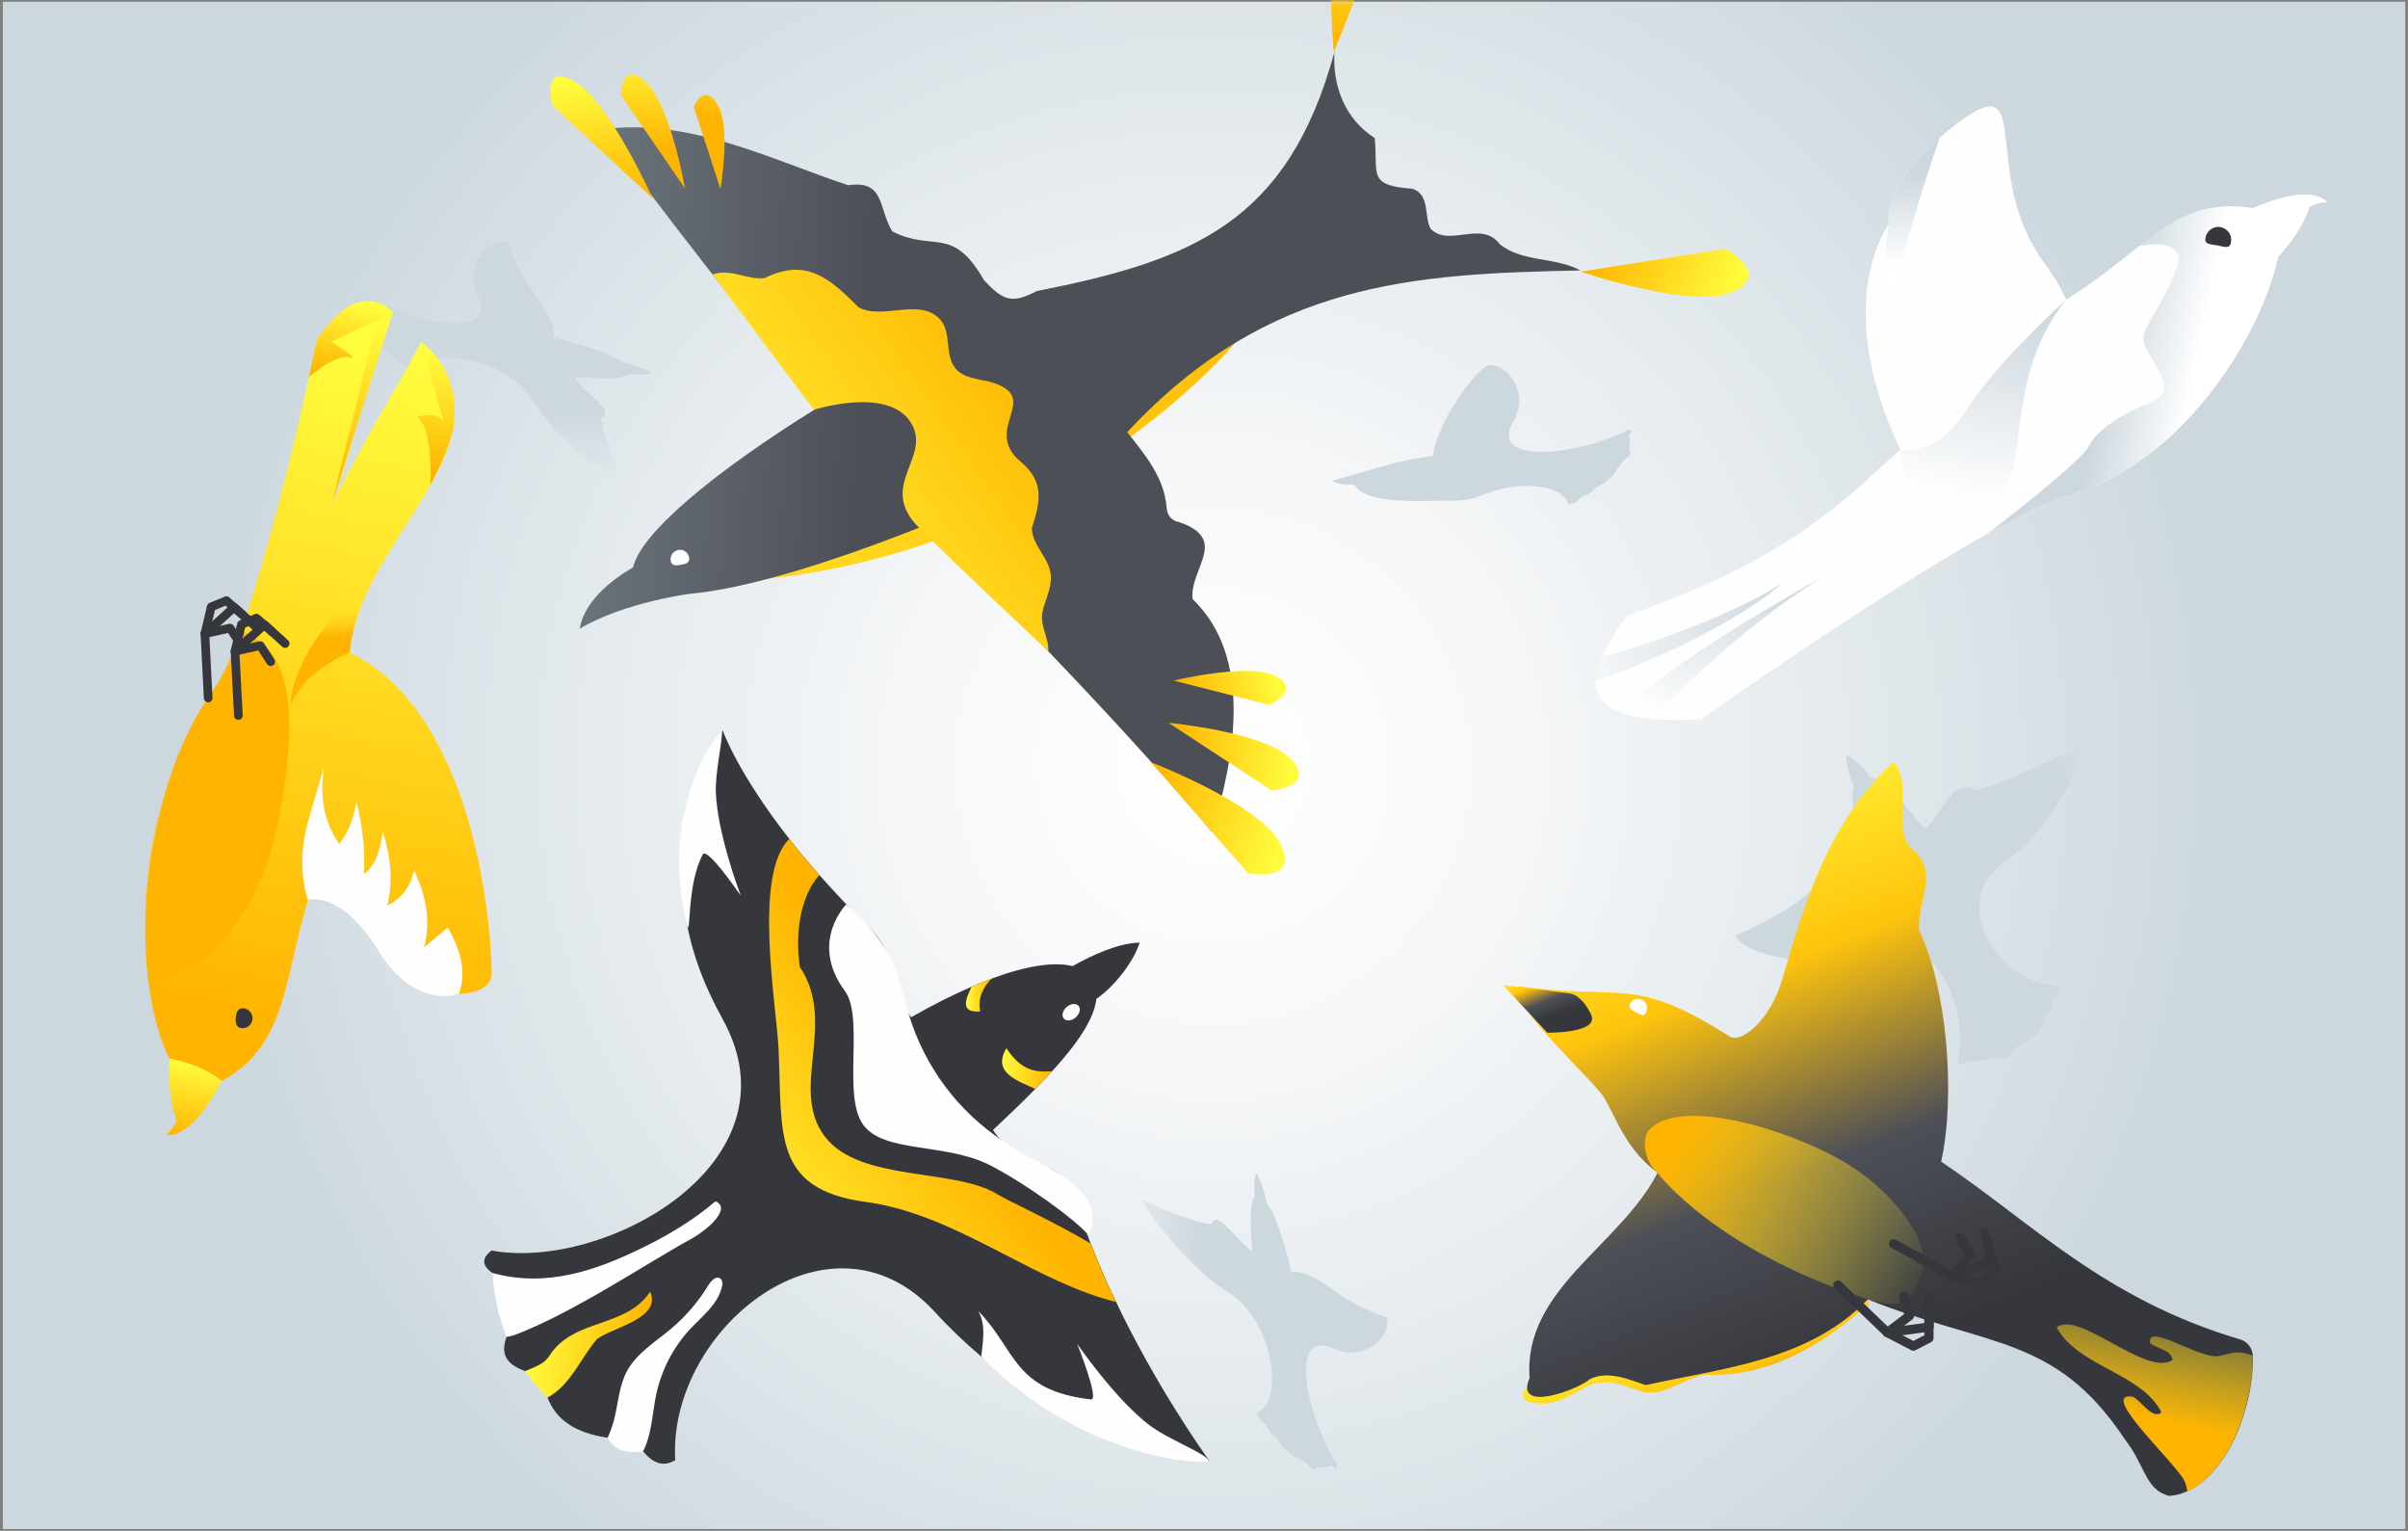
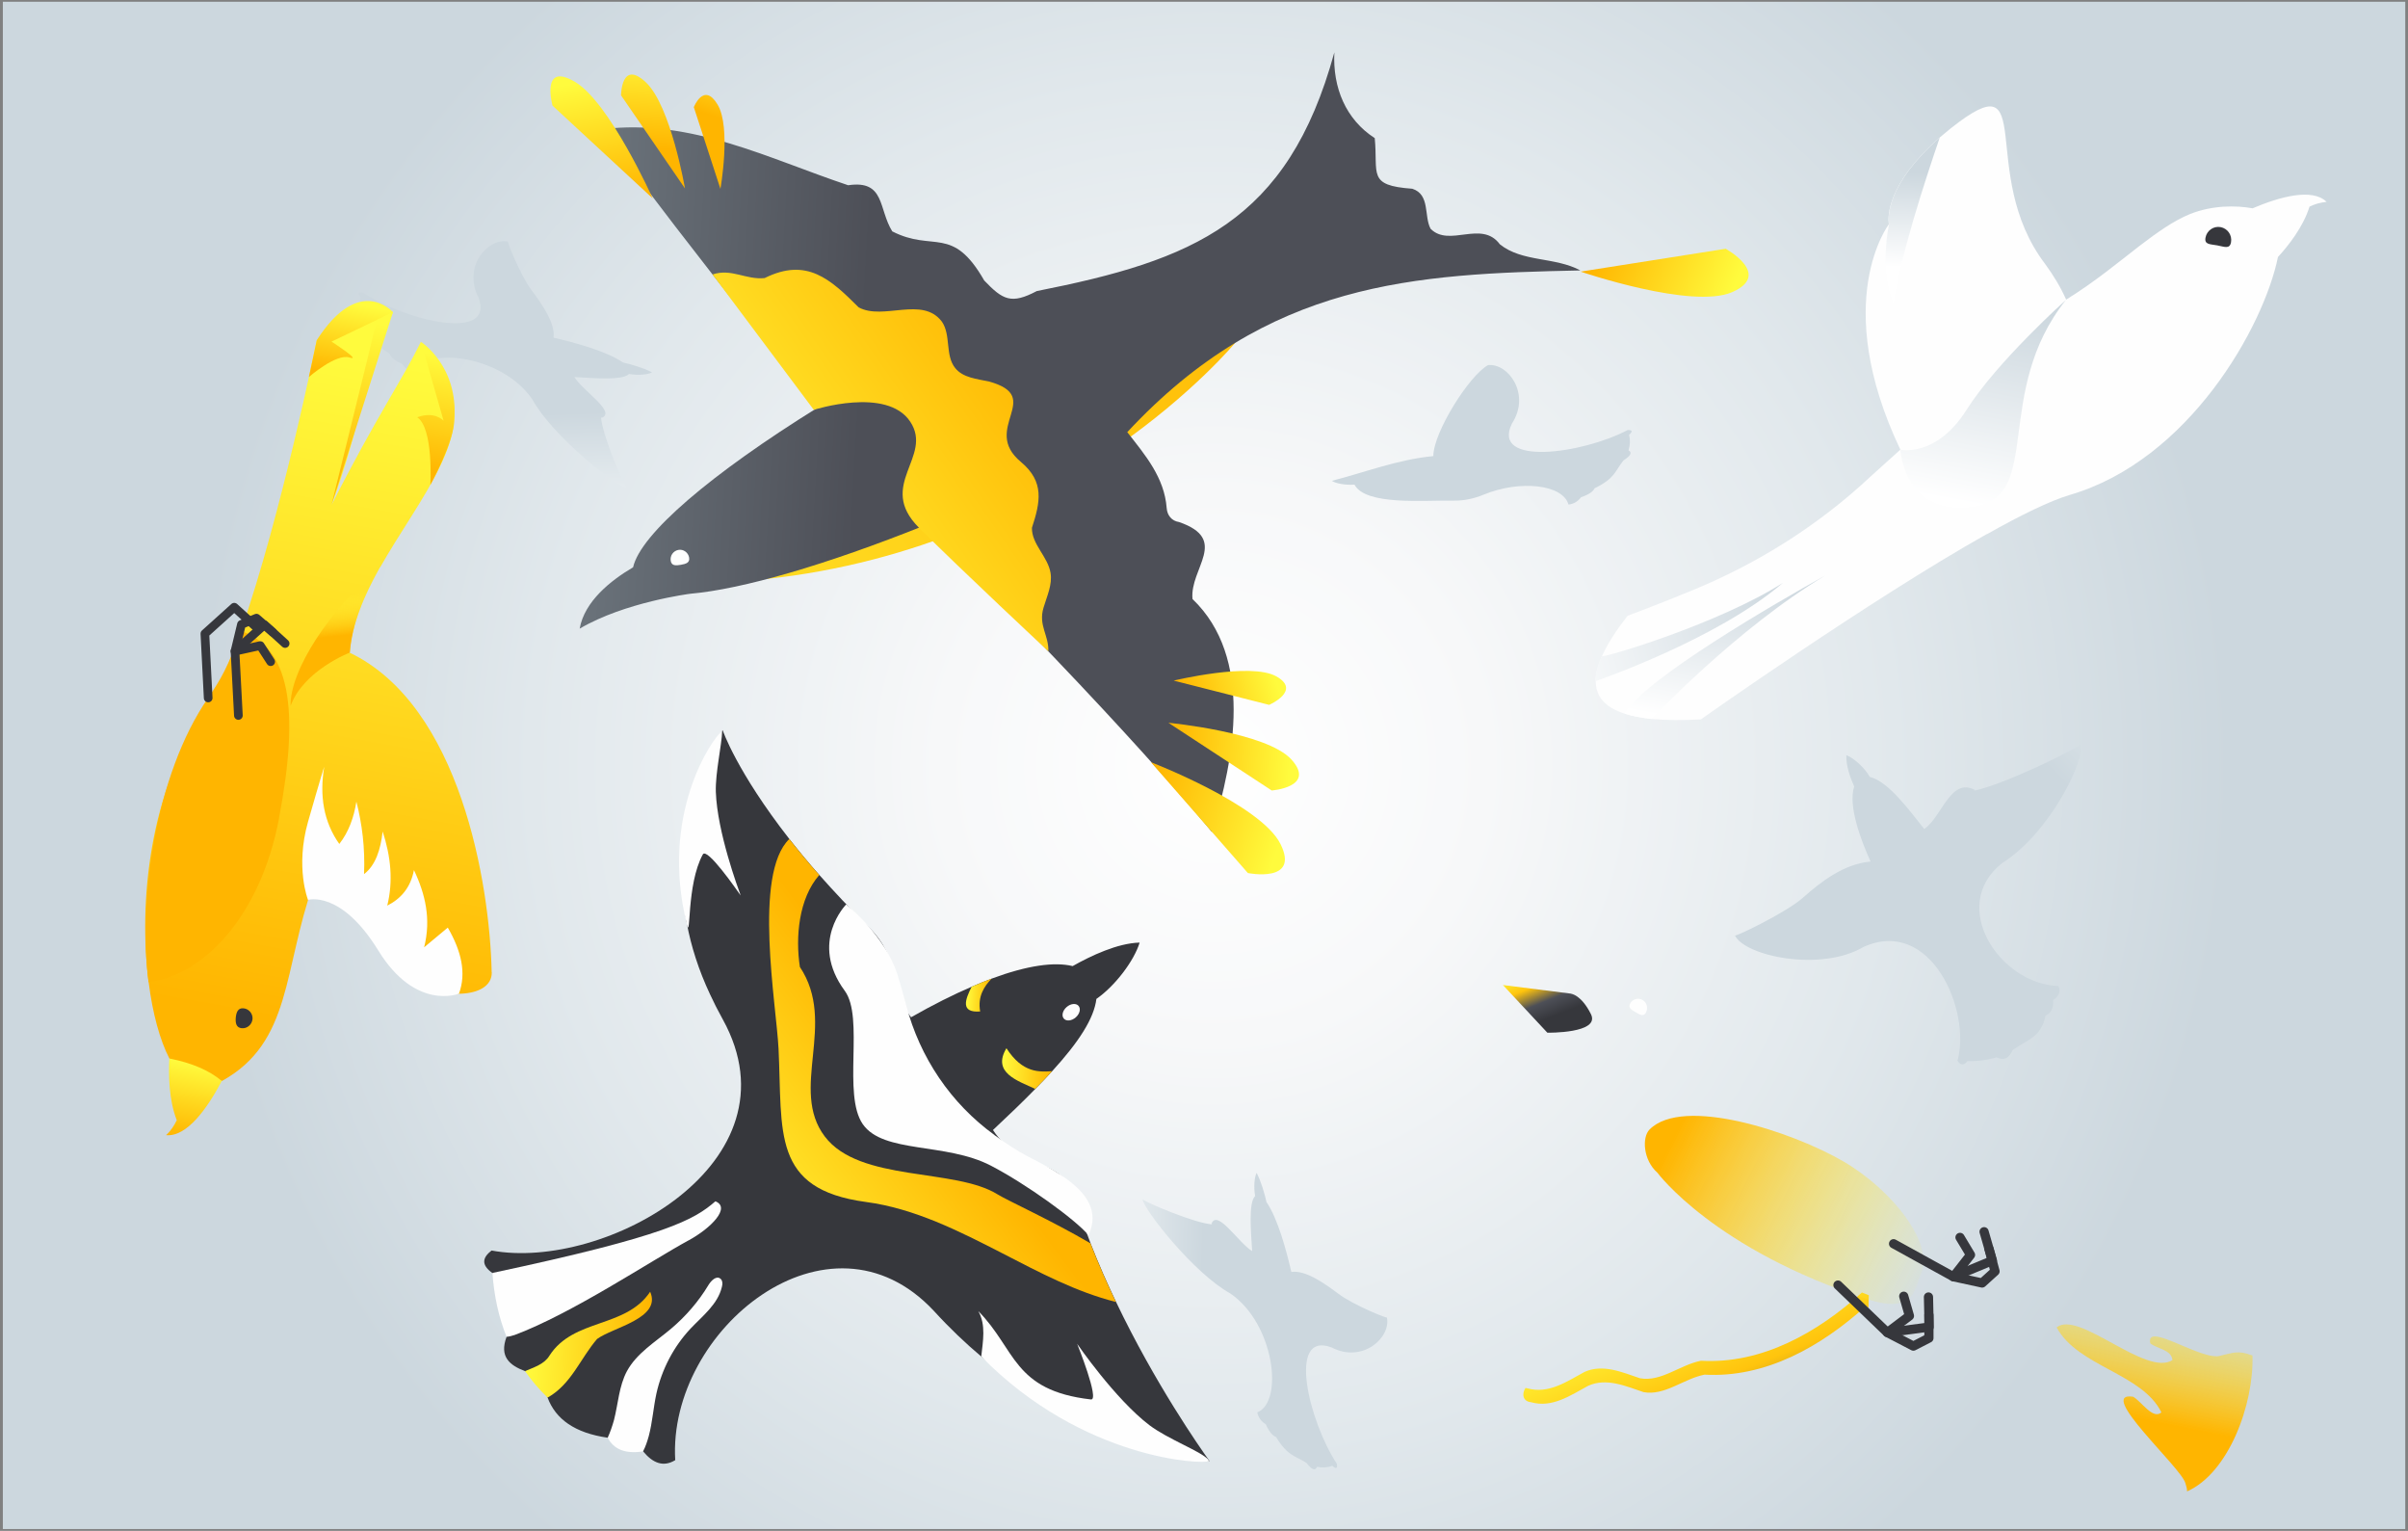
<svg xmlns="http://www.w3.org/2000/svg" width="225" height="143" viewBox="0 0 225 143" fill="none">
  <rect x="0" y="0" width="225" height="143" fill="#808080" stroke="none" />
  <g clip-path="url(#clip0_3686_3161)">
    <path d="M224.744 0.163H0.266V142.826H224.744V0.163Z" fill="url(#paint0_radial_3686_3161)" />
    <mask id="mask0_3686_3161" style="mask-type:luminance" maskUnits="userSpaceOnUse" x="0" y="0" width="225" height="143">
      <path d="M225 0H0V143H225V0Z" fill="white" />
    </mask>
    <g mask="url(#mask0_3686_3161)">
      <path d="M71.58 54.085C71.58 54.085 82.319 48.273 82.339 44.473C82.36 40.673 102.252 39.55 106.271 36.067C110.29 32.584 115.465 31.96 115.465 31.96C115.465 31.96 99.807 51.061 71.58 54.085Z" fill="url(#paint1_linear_3686_3161)" />
      <path d="M140.144 22.819C138.426 20.51 135.429 23.146 133.67 21.368C133.036 20.183 133.649 18.171 131.962 17.63C127.728 17.323 128.781 16.271 128.454 12.901C125.744 11.154 124.516 8.182 124.68 4.893C120.323 20.796 111.446 24.31 96.872 27.19C94.489 28.447 93.702 28.018 91.963 26.2C88.977 20.98 87.228 23.585 83.372 21.613C82.063 19.509 82.718 16.792 79.251 17.303C71.805 14.821 64.605 11.062 56.331 12.063C56.342 12.084 60.555 18.284 76.428 38.058C66.426 44.269 59.86 49.866 59.154 52.992C57.068 54.217 54.613 56.168 54.163 58.722C58.377 56.24 64.482 55.464 64.482 55.464C69.391 55.035 77.226 52.747 86.379 49.09C104.982 67.506 113.226 77.7 113.246 77.721C115.353 70.785 117.143 61.439 111.426 55.954C111.149 53.073 114.903 50.397 110.168 48.763C109.482 48.661 109.063 48.14 109.012 47.456C108.797 44.606 107.018 42.522 105.33 40.367C118.482 26.23 132.156 25.587 147.671 25.26C145.257 23.973 142.24 24.504 140.144 22.819Z" fill="url(#paint2_linear_3686_3161)" />
      <path d="M66.579 25.638L76.039 38.283C76.039 38.283 82.861 36.087 85.05 39.386C87.238 42.685 81.879 45.3 85.858 49.284C89.836 53.257 97.956 60.836 97.956 60.836C98.007 59.325 97.005 58.426 97.506 56.761C97.823 55.688 98.345 54.616 98.161 53.513C97.915 52.001 96.392 50.837 96.422 49.304C97.2 46.914 97.619 45.014 95.4 43.155C91.595 40.009 97.67 37.088 92.413 35.638C91.278 35.392 89.979 35.29 89.253 34.381C88.292 33.196 88.875 31.286 88.005 30.04C86.175 27.63 82.554 29.959 80.233 28.712C77.584 26.067 75.385 24.024 71.447 25.975C69.698 26.159 68.348 25.045 66.579 25.638Z" fill="url(#paint3_linear_3686_3161)" />
      <path d="M116.601 81.551L107.54 71.194C107.54 71.194 117.818 75.147 119.649 78.844C121.48 82.531 116.601 81.551 116.601 81.551Z" fill="url(#paint4_linear_3686_3161)" />
-       <path d="M129.743 -7.947L124.63 4.862C124.63 4.862 123.515 -6.159 125.969 -9.469C128.424 -12.778 129.743 -7.947 129.743 -7.947Z" fill="url(#paint5_linear_3686_3161)" />
      <path d="M161.244 23.238L147.692 25.372C147.692 25.372 158.114 28.937 161.867 27.282C165.621 25.628 161.244 23.238 161.244 23.238Z" fill="url(#paint6_linear_3686_3161)" />
      <path d="M118.83 73.839L109.176 67.516C109.176 67.516 118.37 68.385 120.681 70.959C122.993 73.533 118.82 73.839 118.82 73.839H118.83Z" fill="url(#paint7_linear_3686_3161)" />
      <path d="M118.585 65.841L109.667 63.574C109.667 63.574 116.847 61.837 119.25 63.175C121.653 64.513 118.585 65.841 118.585 65.841Z" fill="url(#paint8_linear_3686_3161)" />
      <path d="M51.627 9.867L60.985 18.529C60.985 18.529 56.976 9.581 53.734 7.651C50.482 5.72 51.627 9.867 51.627 9.867Z" fill="url(#paint9_linear_3686_3161)" />
      <path d="M58.029 8.907L64.002 17.599C64.002 17.599 62.683 9.898 60.361 7.702C58.039 5.506 58.029 8.917 58.029 8.917V8.907Z" fill="url(#paint10_linear_3686_3161)" />
      <path d="M64.83 10.01L67.315 17.64C67.315 17.64 68.338 11.9 67.049 9.765C65.761 7.62 64.83 10.01 64.83 10.01Z" fill="url(#paint11_linear_3686_3161)" />
      <path d="M64.391 52.083C64.473 52.563 64.095 52.675 63.624 52.757C63.154 52.839 62.755 52.869 62.673 52.389C62.591 51.909 62.908 51.46 63.379 51.368C63.849 51.276 64.309 51.603 64.391 52.083Z" fill="#FEFEFE" />
      <path d="M106.783 112.051C107.202 112.367 111.661 114.277 113.277 114.369C113.246 114.349 113.226 114.328 113.195 114.318C113.737 112.878 115.752 116.136 117 116.862C116.897 115.146 116.631 112.357 117.276 111.724C117.133 110.917 117.204 109.947 117.419 109.558C117.849 110.396 118.166 111.509 118.339 112.286C119.403 113.838 120.201 116.821 120.661 118.813C121.919 118.618 123.658 119.793 125.049 120.845C126.439 121.907 129.937 123.317 129.589 123.041C129.589 123.041 129.589 123.041 129.589 123.062C129.988 124.941 127.319 127.372 124.414 125.86C120.252 124.308 122.287 132.745 124.916 136.739C124.977 137.147 124.875 137.27 124.496 136.922C124.046 137.086 123.566 137.117 123.064 137.014C122.86 137.484 122.492 137.178 122.083 136.657C121.039 135.973 120.344 136.054 119.229 134.226C118.912 134.114 118.585 133.746 118.278 133.041C117.869 132.796 117.583 132.438 117.48 131.928C119.966 130.947 119.086 123.644 114.964 120.825C111.528 118.925 106.895 113.011 106.752 112.02C106.762 112.02 106.783 112.04 106.803 112.051H106.783Z" fill="url(#paint12_linear_3686_3161)" />
      <path d="M112.99 136.483C112.99 136.483 102.272 135.615 91.697 126.718C90.214 125.472 88.721 124.053 87.259 122.449C77.451 111.959 62.376 124.216 63.092 136.391C61.987 137.066 61.005 136.677 60.095 135.574C59.297 134.614 57.906 134.451 56.791 134.297C53.713 133.858 51.913 132.561 51.166 130.549C50.778 129.517 50.062 128.455 49.06 128.077C47.628 127.536 46.636 126.739 47.331 124.88C48.006 123.062 47.761 120.171 46.012 118.915C44.938 118.149 45.071 117.475 45.93 116.811C56.454 118.762 74.935 108.639 67.54 95.228C67.101 94.441 66.702 93.655 66.344 92.879C65.27 90.591 64.575 88.374 64.186 86.3C62.232 76.25 66.916 69.069 67.489 68.272C67.51 68.211 67.52 68.201 67.52 68.201C67.52 68.201 68.829 72.062 73.759 78.374C74.587 79.426 75.507 80.55 76.561 81.735C77.911 83.257 79.435 84.891 81.184 86.607C84.272 89.671 83.045 92.398 85.131 95.023C87.187 93.849 89.089 92.899 90.807 92.163C91.442 91.877 92.065 91.632 92.669 91.408C95.972 90.182 98.519 89.825 100.227 90.243C101.924 89.283 104.42 88.098 106.486 88.047C105.964 89.763 104.174 92.112 102.446 93.308C102.221 95.146 100.799 97.332 98.314 100.059C97.834 100.58 97.312 101.142 96.739 101.714C95.594 102.889 94.264 104.165 92.781 105.554C95.287 109.375 99.276 108.077 100.39 111.755C100.84 113.236 101.362 114.717 101.904 116.147C102.64 118.026 103.438 119.854 104.277 121.601C107.928 129.252 112.142 135.247 112.898 136.31C112.939 136.371 112.98 136.422 113.011 136.473L112.99 136.483Z" fill="#36373C" />
      <path d="M92.914 106.014C88.844 103.072 85.939 98.762 84.671 93.89C84.416 92.919 84.139 91.939 83.863 91.05C82.687 87.332 79.067 84.482 79.067 84.482C79.067 84.482 75.579 87.996 78.934 92.552C80.775 95.054 78.698 102.255 80.621 105.013C82.544 107.771 88.374 106.698 92.587 108.884C95.891 110.6 100.493 113.92 101.71 115.381C103.367 111.806 99.214 109.65 95.921 107.955C95.072 107.516 94.019 106.821 92.914 106.024V106.014Z" fill="#FEFEFE" />
      <path d="M104.246 121.611C100.605 120.692 97.169 118.884 93.692 117.086C89.591 114.982 85.449 112.878 80.908 112.275C72.061 111.08 73.125 105.789 72.746 97.965C72.542 93.849 70.353 81.643 73.749 78.374C74.577 79.426 75.498 80.55 76.551 81.735C74.628 83.921 74.311 87.567 74.741 90.325C78.259 95.596 73.708 101.744 77.073 106.167C80.325 110.447 89.233 109.078 93.221 111.571C94.162 112.153 98.304 114.032 101.884 116.136C102.62 118.016 103.418 119.844 104.257 121.591L104.246 121.611Z" fill="url(#paint13_linear_3686_3161)" />
      <path d="M100.512 95.037C100.891 94.708 101.01 94.224 100.776 93.955C100.543 93.687 100.046 93.736 99.667 94.066C99.287 94.395 99.169 94.879 99.402 95.147C99.635 95.416 100.132 95.367 100.512 95.037Z" fill="#FEFEFE" />
      <path d="M67.448 120.222C67.07 121.826 65.659 122.908 64.534 124.093C62.948 125.779 61.834 127.913 61.332 130.181C61.046 131.499 60.964 132.857 60.617 134.154C60.483 134.634 60.32 135.135 60.085 135.574C58.377 135.84 57.334 135.349 56.781 134.297C57.027 133.756 57.221 133.184 57.374 132.632C57.763 131.111 57.835 129.476 58.581 128.077C59.492 126.402 61.22 125.36 62.682 124.134C64.063 122.97 65.27 121.581 66.201 120.028C66.446 119.63 66.916 119.15 67.295 119.425C67.53 119.589 67.53 119.946 67.448 120.232V120.222Z" fill="#FEFEFE" />
-       <path d="M64.34 115.861C60.74 117.822 53.448 122.694 48.099 124.696C47.833 124.788 47.578 124.849 47.332 124.87C46.606 123.072 46.166 121.07 46.013 118.905C51.044 120.314 55.759 118.639 59.963 116.586C62.356 115.432 64.862 113.93 66.846 112.214C68.308 112.796 66.457 114.706 64.35 115.861H64.34Z" fill="#FEFEFE" />
+       <path d="M64.34 115.861C60.74 117.822 53.448 122.694 48.099 124.696C47.833 124.788 47.578 124.849 47.332 124.87C46.606 123.072 46.166 121.07 46.013 118.905C62.356 115.432 64.862 113.93 66.846 112.214C68.308 112.796 66.457 114.706 64.35 115.861H64.34Z" fill="#FEFEFE" />
      <path d="M55.79 125.074C54.236 126.872 53.387 129.303 51.167 130.549C50.37 129.783 49.674 128.966 49.06 128.077C49.889 127.719 50.871 127.423 51.341 126.627C53.612 123.113 58.459 124.093 60.75 120.661C61.845 123.143 57.273 123.981 55.79 125.074Z" fill="url(#paint14_linear_3686_3161)" />
      <path d="M91.687 126.708C91.841 125.288 92.147 123.767 91.411 122.469C94.929 126.024 94.633 129.885 101.935 130.722C102.784 130.825 100.646 125.523 100.646 125.523C100.646 125.523 104.175 130.671 107.396 133.123C109.125 134.43 112.162 135.544 112.868 136.31C112.909 136.371 112.95 136.422 112.98 136.473C112.51 136.82 101.178 136.391 91.687 126.708Z" fill="#FEFEFE" />
      <path d="M64.176 86.311C61.629 76.137 66.508 68.998 67.479 68.282C67.439 69.631 66.835 72.154 66.886 73.972C67.019 77.741 68.973 83.001 69.208 83.645C68.84 83.134 66.058 79.099 65.669 79.814C64.115 82.654 64.585 87.986 64.166 86.311H64.176Z" fill="#FEFEFE" />
      <path d="M98.304 100.059C97.824 100.58 97.302 101.142 96.729 101.714C95.114 100.958 92.659 100.212 94.04 97.914C95.553 100.263 97.128 100.131 98.304 100.059Z" fill="url(#paint15_linear_3686_3161)" />
      <path d="M91.595 94.482C89.713 94.625 90.184 93.379 90.787 92.174C91.421 91.888 92.045 91.643 92.649 91.418C91.953 92.143 91.34 93.073 91.585 94.482H91.595Z" fill="url(#paint16_linear_3686_3161)" />
      <path d="M194.339 69.58C193.848 70.019 187.333 73.267 184.439 73.859C184.469 73.829 184.51 73.808 184.531 73.788C182.24 72.573 181.442 76.342 179.795 77.434C178.456 75.759 176.451 72.981 174.713 72.573C174.252 71.745 173.27 70.836 172.524 70.54C172.463 71.48 172.892 72.654 173.25 73.461C172.677 75.29 173.853 78.415 174.784 80.478C172.289 80.693 170.141 82.368 168.505 83.818C166.889 85.279 161.693 87.741 162.092 87.363C162.092 87.363 162.092 87.363 162.113 87.383C163.043 89.314 170.141 90.815 174.14 88.445C180.419 85.637 184.203 94.4 182.905 99.079C183.16 99.487 183.467 99.579 183.845 99.119C184.817 99.14 185.727 99.017 186.556 98.762C187.353 99.15 187.752 98.731 188.049 98.108C189.348 97.117 190.708 96.974 191.138 94.86C191.628 94.656 191.894 94.196 191.843 93.42C192.375 93.052 192.59 92.623 192.334 92.102C186.873 91.939 182.005 84.636 187.077 80.621C191.71 77.71 194.993 70.55 194.38 69.549C194.359 69.559 194.339 69.58 194.308 69.59L194.339 69.58Z" fill="url(#paint17_linear_3686_3161)" />
      <path d="M58.49 45.484C58.173 45.065 56.261 40.581 56.158 38.957C56.179 38.988 56.199 39.008 56.209 39.039C57.641 38.487 54.399 36.475 53.673 35.219C55.371 35.311 58.153 35.566 58.776 34.933C59.584 35.076 60.535 35.004 60.924 34.78C60.096 34.351 58.981 34.034 58.214 33.86C56.67 32.798 53.704 32.001 51.72 31.542C51.904 30.275 50.738 28.529 49.684 27.129C48.621 25.73 47.209 22.216 47.496 22.574C47.496 22.574 47.496 22.574 47.475 22.574C45.614 22.175 43.2 24.882 44.714 27.793C46.269 31.971 37.882 29.959 33.904 27.323C33.495 27.262 33.372 27.374 33.72 27.752C33.556 28.202 33.525 28.682 33.628 29.192C33.157 29.407 33.474 29.775 33.986 30.183C34.671 31.225 34.589 31.93 36.409 33.043C36.522 33.37 36.88 33.687 37.596 34.003C37.841 34.412 38.199 34.698 38.7 34.81C39.672 32.308 46.923 33.166 49.736 37.303C51.638 40.755 57.529 45.403 58.511 45.545C58.511 45.535 58.49 45.515 58.48 45.494L58.49 45.484Z" fill="url(#paint18_linear_3686_3161)" />
      <path d="M152.171 42.052C152.325 41.562 152.335 41.082 152.223 40.612C152.601 40.275 152.499 40.152 152.079 40.173C147.856 42.4 139.316 43.574 141.269 39.57C143.059 36.822 140.932 33.901 139.04 34.105C137.301 35.055 133.946 40.346 133.926 42.604C130.602 42.92 127.524 44.126 124.445 44.912C124.803 45.168 125.754 45.331 126.562 45.27C127.606 47.231 132.985 46.72 135.9 46.761C136.841 46.771 137.751 46.567 138.62 46.209C142.006 44.81 146.035 45.239 146.557 47.129C147.068 47.078 147.446 46.822 147.733 46.444C148.469 46.199 148.858 45.913 149.001 45.607C150.924 44.677 150.913 43.972 151.701 43.002C152.253 42.645 152.601 42.308 152.151 42.052H152.171Z" fill="url(#paint19_linear_3686_3161)" />
      <path d="M45.951 90.805C46.012 93.43 40.766 93.297 38.812 91.561C35.223 88.384 34.793 84.952 29.28 82.572C26.448 90.56 27.286 97.363 20.73 100.978L15.832 98.885C14.942 97.168 14.257 94.666 13.889 91.745C12.917 84.237 14.011 73.911 18.992 66.689C20.158 64.993 21.365 62.205 22.51 58.936C26.304 48.068 29.598 31.787 29.598 31.787C32.257 28.212 34.353 27.384 36.716 29.172C33.801 35.893 33.658 40.009 30.978 47.17C35.172 38.896 37.585 35.515 39.324 31.93C39.978 32.819 40.704 33.891 41.461 35.106C44.754 40.377 39.211 46.465 35.529 52.981H35.509C34.047 55.596 32.87 58.262 32.676 60.969C43.005 65.903 45.767 82.542 45.941 90.815L45.951 90.805Z" fill="url(#paint20_linear_3686_3161)" />
      <path d="M26.08 76.413C24.28 85.861 18.839 91.132 13.879 91.745C12.907 84.237 14.462 72.409 19.442 65.198C20.608 63.502 21.355 62.215 22.5 58.936C27.062 60.499 28.033 66.148 26.07 76.413H26.08Z" fill="url(#paint21_linear_3686_3161)" />
      <path d="M23.594 95.197C23.543 95.708 23.093 96.096 22.582 96.045C22.07 95.994 21.989 95.565 22.03 95.054C22.081 94.543 22.244 94.135 22.756 94.186C23.267 94.237 23.645 94.697 23.594 95.207V95.197Z" fill="#36373C" />
      <path d="M28.779 84.053C28.779 84.053 27.573 81.04 28.779 76.771C29.997 72.511 30.293 71.623 30.293 71.623C29.843 74.34 30.242 76.771 31.704 78.834C32.584 77.71 33.065 76.362 33.3 74.881C33.842 76.995 34.118 79.232 34.016 81.653C35.1 80.815 35.56 79.375 35.755 77.669C36.511 79.978 36.757 82.286 36.184 84.595C37.452 83.951 38.362 82.93 38.679 81.275C39.743 83.512 40.295 85.861 39.631 88.486L41.84 86.648C43.098 88.813 43.599 90.887 42.883 92.817C42.883 92.817 38.843 94.472 35.345 88.783C31.848 83.093 28.759 84.064 28.759 84.064L28.779 84.053Z" fill="#FEFEFE" />
      <path d="M19.452 65.198L19.145 59.192L21.886 56.72L23.83 58.477" stroke="#36373C" stroke-width="0.81" stroke-linecap="round" stroke-linejoin="round" />
-       <path d="M22.469 60.162L21.498 58.671L19.145 59.192L19.739 56.689L21.15 56.107L22.664 57.425" stroke="#36373C" stroke-width="0.81" stroke-linecap="round" stroke-linejoin="round" />
      <path d="M22.275 66.832L21.958 60.826L24.709 58.354L26.642 60.111" stroke="#36373C" stroke-width="0.81" stroke-linecap="round" stroke-linejoin="round" />
      <path d="M25.292 61.807L24.32 60.305L21.958 60.826L22.561 58.324L23.963 57.741L25.486 59.059" stroke="#36373C" stroke-width="0.81" stroke-linecap="round" stroke-linejoin="round" />
      <path d="M29.598 31.777L28.861 35.219C28.861 35.219 31.398 33.002 32.645 33.391C33.893 33.789 30.978 31.909 30.978 31.909L36.716 29.162C36.716 29.162 33.586 25.546 29.598 31.777Z" fill="url(#paint22_linear_3686_3161)" />
      <path d="M39.324 31.92C39.324 31.92 42.862 34.197 42.443 39.223C42.443 41.276 40.214 45.29 40.214 45.29C40.214 45.29 40.52 39.999 38.986 38.978C40.633 38.365 41.451 39.305 41.451 39.305L39.334 31.92H39.324Z" fill="url(#paint23_linear_3686_3161)" />
      <path d="M30.979 47.149L36.716 29.162L35.233 29.877L30.979 47.149Z" fill="url(#paint24_linear_3686_3161)" />
      <path d="M35.52 52.981C34.057 55.576 32.881 58.252 32.687 60.959C32.687 60.959 28.36 62.614 27.154 65.933C27.072 62.654 30.795 56.914 35.52 52.981Z" fill="url(#paint25_linear_3686_3161)" />
      <path d="M20.72 100.978C19.36 103.552 17.458 106.218 15.515 106.034C15.965 105.626 16.271 105.146 16.517 104.635C15.76 102.725 15.75 100.345 15.822 98.874C17.918 99.283 19.554 99.988 20.72 100.968V100.978Z" fill="url(#paint26_linear_3686_3161)" />
      <path d="M217.391 18.856C216.808 18.917 216.276 19.06 215.796 19.305C215.213 21.195 213.812 22.962 212.85 24.004C211.531 30.49 204.546 43.002 193.367 46.24C191.557 46.781 188.826 48.109 185.676 49.887H185.646C174.743 56.015 158.922 67.2 158.922 67.2C157.224 67.292 155.68 67.281 154.32 67.159C153.368 67.047 152.52 66.893 151.793 66.658C148.49 65.606 147.835 62.951 152.08 57.517C152.08 57.517 154.534 56.618 157.94 55.218C164.179 52.685 169.916 49.08 174.825 44.473C175.674 43.717 176.554 42.9 177.566 42.001C170.959 28.099 176.502 20.939 176.502 20.939L176.482 20.868C176.41 20.316 176.237 17.242 181.238 12.85C181.555 12.574 181.913 12.298 182.271 11.992C190.606 5.383 184.633 16.149 191.087 24.647C191.864 25.709 192.539 26.812 193.06 27.987C195.75 26.322 197.939 24.494 199.923 22.962C201.6 21.685 203.104 20.612 204.668 19.979C206.734 19.172 208.882 19.172 210.477 19.458C213.024 18.375 216.041 17.548 217.381 18.845L217.391 18.856Z" fill="#FEFEFE" />
-       <path d="M217.391 18.856C216.808 18.917 216.276 19.06 215.795 19.305C215.212 21.195 213.811 22.962 212.85 24.004C211.53 30.49 204.545 43.002 193.367 46.24C191.556 46.781 188.826 48.109 185.676 49.887C186.422 49.284 194.349 43.237 195.167 41.695C195.995 40.091 198.081 38.784 201.139 37.486C204.197 36.189 199.718 32.931 200.342 31.184C200.996 29.448 202.234 28.181 203.369 25.076C204.474 21.961 199.922 22.982 199.922 22.982V22.951C201.61 21.675 203.113 20.602 204.678 19.969C206.744 19.162 208.892 19.162 210.487 19.448C213.034 18.365 216.051 17.538 217.391 18.835V18.856Z" fill="url(#paint27_linear_3686_3161)" />
      <path d="M208.463 22.635C208.34 23.299 207.839 23.043 207.174 22.921C206.509 22.798 205.957 22.86 206.08 22.196C206.202 21.532 206.837 21.093 207.491 21.215C208.146 21.338 208.585 21.971 208.463 22.635Z" fill="#36373C" />
      <path d="M176.942 28.355C175.551 25.117 176.512 20.939 176.512 20.939L176.492 20.868C176.42 20.316 176.246 17.242 181.247 12.85C179.877 16.854 177.525 24.034 176.942 28.355Z" fill="url(#paint28_linear_3686_3161)" />
      <path d="M193.07 27.987C193.07 27.987 186.596 33.779 183.753 38.283C180.91 42.777 177.565 42.001 177.565 42.001C177.565 42.001 177.872 48.263 184.418 47.333C190.963 46.404 186.146 36.639 193.06 27.987H193.07Z" fill="url(#paint29_linear_3686_3161)" />
      <path d="M149.686 61.296C150.085 61.398 160.639 58.232 166.581 54.452C160.384 59.774 149.031 63.645 149.031 63.645C149.123 62.726 149.328 61.919 149.686 61.296Z" fill="url(#paint30_linear_3686_3161)" />
      <path d="M170.55 53.758C162.286 58.691 154.319 67.159 154.319 67.159C153.368 67.047 152.519 66.893 151.793 66.659C153.695 63.39 165.988 56.291 170.55 53.758Z" fill="url(#paint31_linear_3686_3161)" />
      <path d="M174.62 120.988C174.405 120.906 174.201 120.825 173.976 120.733C169.813 124.481 164.628 127.433 158.931 127.107C156.968 127.495 155.198 129.109 153.235 128.741C151.588 128.189 149.778 127.382 148.06 128.148C146.403 129.047 144.695 130.242 142.711 129.681C142.649 129.681 142.598 129.66 142.547 129.64C142.179 130.181 142.271 130.896 143.048 130.978C145.032 131.54 146.74 130.344 148.397 129.446C150.115 128.669 151.926 129.486 153.572 130.038C155.536 130.406 157.305 128.792 159.269 128.404C164.965 128.731 170.151 125.779 174.313 122.03C174.405 122.071 174.497 122.102 174.589 122.142C174.589 121.764 174.61 121.387 174.62 120.998V120.988Z" fill="url(#paint32_linear_3686_3161)" />
-       <path d="M204.361 139.302C203.819 139.548 203.277 139.691 202.694 139.731C200.434 139.18 200.465 136.882 198.532 134.43C192.068 124.686 185.737 125.871 174.518 121.376C168.975 127.147 160.905 127.781 153.777 129.384C152.13 128.833 150.32 128.026 148.602 128.792C147.375 129.864 141.453 132.03 142.926 128.72C142.282 120.437 151.445 116.3 154.882 109.538C151.374 107.005 150.678 103.144 149.359 101.857C147.958 100.1 140.584 93.246 141.924 92.133C151.66 93.461 152.611 91.081 161.58 96.801C162.726 97.536 165.426 95.258 166.52 91.51C168.852 83.512 171.02 76.689 176.921 71.153C178.773 73.226 176.809 76.903 178.445 79.13C181.38 81.398 179.151 83.849 179.304 86.883C181.963 92.327 182.73 102.378 181.38 108.506C189.89 114.216 196.578 121.346 209.321 125.115C210.007 125.319 210.477 125.942 210.498 126.667C210.6 131.417 208.196 137.566 204.371 139.302H204.361Z" fill="url(#paint33_linear_3686_3161)" />
      <path d="M154.871 109.548C154.871 109.548 160.169 116.729 174.518 121.366C178.998 122.817 178.916 120.263 179.499 119.007C180.777 116.239 176.86 111.183 172.258 108.496C167.523 105.728 157.254 102.337 154.125 105.514C153.409 106.249 153.532 108.374 154.871 109.548Z" fill="url(#paint34_linear_3686_3161)" />
      <path d="M153.798 94.584C153.563 94.993 153.246 94.789 152.837 94.554C152.428 94.319 152.1 94.135 152.325 93.726C152.55 93.318 153.082 93.175 153.481 93.41C153.88 93.645 154.023 94.165 153.788 94.574L153.798 94.584Z" fill="#FEFEFE" />
      <path d="M146.802 92.828C146.802 92.828 147.743 92.909 148.653 94.727C149.564 96.546 144.583 96.464 144.583 96.464L140.431 92.01L146.802 92.817V92.828Z" fill="url(#paint35_linear_3686_3161)" />
      <path d="M171.736 120.038L176.349 124.471L180.256 123.961L180.194 121.152" stroke="#36373C" stroke-width="0.86" stroke-linecap="round" stroke-linejoin="round" />
      <path d="M177.883 121.08L178.415 122.919L176.349 124.471L178.783 125.738L180.235 124.992V122.837" stroke="#36373C" stroke-width="0.86" stroke-linecap="round" stroke-linejoin="round" />
      <path d="M176.932 116.177L182.526 119.262L186.167 117.75L185.39 115.054" stroke="#36373C" stroke-width="0.86" stroke-linecap="round" stroke-linejoin="round" />
      <path d="M183.14 115.585L184.122 117.219L182.526 119.262L185.206 119.844L186.413 118.751L185.85 116.668" stroke="#36373C" stroke-width="0.86" stroke-linecap="round" stroke-linejoin="round" />
      <path d="M204.361 139.302C204.351 139.006 204.279 138.812 204.197 138.536C203.809 137.076 195.801 129.936 199.309 130.467C200.055 130.855 201.16 132.653 201.957 131.928C200.168 128.281 194.134 127.648 192.17 123.991C194.215 122.326 200.515 128.639 202.99 127.045C202.898 126.065 201.599 126.014 200.924 125.483C200.413 123.348 205.844 127.219 207.501 126.627C208.626 126.381 209.106 126.095 210.467 126.616C210.61 131.203 208.227 137.607 204.351 139.313L204.361 139.302Z" fill="url(#paint36_linear_3686_3161)" />
    </g>
  </g>
  <defs>
    <radialGradient id="paint0_radial_3686_3161" cx="0" cy="0" r="1" gradientUnits="userSpaceOnUse" gradientTransform="translate(113.349 71.5) scale(94.582 94.462)">
      <stop stop-color="white" />
      <stop offset="0.27" stop-color="#F7F8F9" />
      <stop offset="0.67" stop-color="#E1E8EC" />
      <stop offset="1" stop-color="#CCD7DE" />
    </radialGradient>
    <linearGradient id="paint1_linear_3686_3161" x1="31.059" y1="86.052" x2="124.191" y2="21.108" gradientUnits="userSpaceOnUse">
      <stop stop-color="#FFFB3D" />
      <stop offset="1" stop-color="#FFB500" />
    </linearGradient>
    <linearGradient id="paint2_linear_3686_3161" x1="33.246" y1="36.468" x2="80.419" y2="39.116" gradientUnits="userSpaceOnUse">
      <stop stop-color="#84929A" />
      <stop offset="1" stop-color="#4D4F57" />
    </linearGradient>
    <linearGradient id="paint3_linear_3686_3161" x1="65.634" y1="54.791" x2="97.204" y2="32.772" gradientUnits="userSpaceOnUse">
      <stop stop-color="#FFFB3D" />
      <stop offset="1" stop-color="#FFB500" />
    </linearGradient>
    <linearGradient id="paint4_linear_3686_3161" x1="119.585" y1="78.667" x2="107.016" y2="74.595" gradientUnits="userSpaceOnUse">
      <stop stop-color="#FFFB3D" />
      <stop offset="1" stop-color="#FFB500" />
    </linearGradient>
    <linearGradient id="paint5_linear_3686_3161" x1="125.962" y1="-9.618" x2="127.993" y2="3.515" gradientUnits="userSpaceOnUse">
      <stop stop-color="#FFFB3D" />
      <stop offset="1" stop-color="#FFB500" />
    </linearGradient>
    <linearGradient id="paint6_linear_3686_3161" x1="161.89" y1="27.196" x2="149.644" y2="22.294" gradientUnits="userSpaceOnUse">
      <stop stop-color="#FFFB3D" />
      <stop offset="1" stop-color="#FFB500" />
    </linearGradient>
    <linearGradient id="paint7_linear_3686_3161" x1="120.488" y1="70.975" x2="109.411" y2="70.518" gradientUnits="userSpaceOnUse">
      <stop stop-color="#FFFB3D" />
      <stop offset="1" stop-color="#FFB500" />
    </linearGradient>
    <linearGradient id="paint8_linear_3686_3161" x1="119.125" y1="63.225" x2="110.636" y2="65.746" gradientUnits="userSpaceOnUse">
      <stop stop-color="#FFFB3D" />
      <stop offset="1" stop-color="#FFB500" />
    </linearGradient>
    <linearGradient id="paint9_linear_3686_3161" x1="47.047" y1="8.953" x2="48.977" y2="20.164" gradientUnits="userSpaceOnUse">
      <stop stop-color="#FFFB3D" />
      <stop offset="1" stop-color="#FFB500" />
    </linearGradient>
    <linearGradient id="paint10_linear_3686_3161" x1="142.656" y1="9.016" x2="142.145" y2="18.311" gradientUnits="userSpaceOnUse">
      <stop stop-color="#FFFB3D" />
      <stop offset="1" stop-color="#FFB500" />
    </linearGradient>
    <linearGradient id="paint11_linear_3686_3161" x1="37.411" y1="-6.157" x2="35.205" y2="0.648" gradientUnits="userSpaceOnUse">
      <stop stop-color="#FFFB3D" />
      <stop offset="1" stop-color="#FFB500" />
    </linearGradient>
    <linearGradient id="paint12_linear_3686_3161" x1="94.953" y1="98.475" x2="112.926" y2="98.976" gradientUnits="userSpaceOnUse">
      <stop stop-color="white" />
      <stop offset="0.27" stop-color="#F7F8F9" />
      <stop offset="0.67" stop-color="#E1E8EC" />
      <stop offset="1" stop-color="#CCD7DE" />
    </linearGradient>
    <linearGradient id="paint13_linear_3686_3161" x1="66.874" y1="116.444" x2="87.259" y2="101.244" gradientUnits="userSpaceOnUse">
      <stop stop-color="#FFFB3D" />
      <stop offset="1" stop-color="#FFB500" />
    </linearGradient>
    <linearGradient id="paint14_linear_3686_3161" x1="49.225" y1="125.21" x2="60.693" y2="125.83" gradientUnits="userSpaceOnUse">
      <stop stop-color="#FFFB3D" />
      <stop offset="1" stop-color="#FFB500" />
    </linearGradient>
    <linearGradient id="paint15_linear_3686_3161" x1="93.61" y1="99.708" x2="98.328" y2="99.963" gradientUnits="userSpaceOnUse">
      <stop stop-color="#FFFB3D" />
      <stop offset="1" stop-color="#FFB500" />
    </linearGradient>
    <linearGradient id="paint16_linear_3686_3161" x1="90.314" y1="92.851" x2="92.581" y2="92.973" gradientUnits="userSpaceOnUse">
      <stop stop-color="#FFFB3D" />
      <stop offset="1" stop-color="#FFB500" />
    </linearGradient>
    <linearGradient id="paint17_linear_3686_3161" x1="211.914" y1="53.455" x2="192.38" y2="72.76" gradientUnits="userSpaceOnUse">
      <stop stop-color="white" />
      <stop offset="0.27" stop-color="#F7F8F9" />
      <stop offset="0.67" stop-color="#E1E8EC" />
      <stop offset="1" stop-color="#CCD7DE" />
    </linearGradient>
    <linearGradient id="paint18_linear_3686_3161" x1="72.959" y1="56.044" x2="72.397" y2="37.964" gradientUnits="userSpaceOnUse">
      <stop stop-color="white" />
      <stop offset="0.27" stop-color="#F7F8F9" />
      <stop offset="0.67" stop-color="#E1E8EC" />
      <stop offset="1" stop-color="#CCD7DE" />
    </linearGradient>
    <linearGradient id="paint19_linear_3686_3161" x1="111.269" y1="68.459" x2="113.627" y2="50.32" gradientUnits="userSpaceOnUse">
      <stop stop-color="white" />
      <stop offset="0.27" stop-color="#F7F8F9" />
      <stop offset="0.67" stop-color="#E1E8EC" />
      <stop offset="1" stop-color="#CCD7DE" />
    </linearGradient>
    <linearGradient id="paint20_linear_3686_3161" x1="39.248" y1="34.281" x2="28.176" y2="95.737" gradientUnits="userSpaceOnUse">
      <stop stop-color="#FFFB3D" />
      <stop offset="1" stop-color="#FFB500" />
    </linearGradient>
    <linearGradient id="paint21_linear_3686_3161" x1="3.181" y1="69.8" x2="11.831" y2="73.01" gradientUnits="userSpaceOnUse">
      <stop stop-color="#FFFB3D" stop-opacity="0" />
      <stop offset="1" stop-color="#FFB500" />
    </linearGradient>
    <linearGradient id="paint22_linear_3686_3161" x1="33.462" y1="28.478" x2="32.255" y2="35.135" gradientUnits="userSpaceOnUse">
      <stop stop-color="#FFFB3D" />
      <stop offset="1" stop-color="#FFB500" />
    </linearGradient>
    <linearGradient id="paint23_linear_3686_3161" x1="41.334" y1="33.197" x2="39.385" y2="43.991" gradientUnits="userSpaceOnUse">
      <stop stop-color="#FFFB3D" />
      <stop offset="1" stop-color="#FFB500" />
    </linearGradient>
    <linearGradient id="paint24_linear_3686_3161" x1="35.279" y1="30.22" x2="32.478" y2="45.766" gradientUnits="userSpaceOnUse">
      <stop stop-color="#FFFB3D" />
      <stop offset="1" stop-color="#FFB500" />
    </linearGradient>
    <linearGradient id="paint25_linear_3686_3161" x1="30.935" y1="55.633" x2="31.331" y2="59.436" gradientUnits="userSpaceOnUse">
      <stop stop-color="#FFFB3D" stop-opacity="0" />
      <stop offset="1" stop-color="#FFB500" />
    </linearGradient>
    <linearGradient id="paint26_linear_3686_3161" x1="18.373" y1="99.348" x2="17.114" y2="106.329" gradientUnits="userSpaceOnUse">
      <stop stop-color="#FFFB3D" />
      <stop offset="1" stop-color="#FFB500" />
    </linearGradient>
    <linearGradient id="paint27_linear_3686_3161" x1="196.96" y1="33.268" x2="205.144" y2="34.961" gradientUnits="userSpaceOnUse">
      <stop stop-color="#CCD7DE" />
      <stop offset="1" stop-color="white" />
    </linearGradient>
    <linearGradient id="paint28_linear_3686_3161" x1="178.788" y1="16.111" x2="178.487" y2="24.987" gradientUnits="userSpaceOnUse">
      <stop stop-color="#CCD7DE" />
      <stop offset="1" stop-color="white" />
    </linearGradient>
    <linearGradient id="paint29_linear_3686_3161" x1="186.534" y1="28.385" x2="183.14" y2="46.881" gradientUnits="userSpaceOnUse">
      <stop stop-color="#CCD7DE" />
      <stop offset="1" stop-color="white" />
    </linearGradient>
    <linearGradient id="paint30_linear_3686_3161" x1="167.457" y1="56.227" x2="143.942" y2="63.133" gradientUnits="userSpaceOnUse">
      <stop stop-color="#CCD7DE" />
      <stop offset="1" stop-color="white" />
    </linearGradient>
    <linearGradient id="paint31_linear_3686_3161" x1="162.398" y1="53.492" x2="159.789" y2="67.708" gradientUnits="userSpaceOnUse">
      <stop stop-color="#CCD7DE" />
      <stop offset="1" stop-color="white" />
    </linearGradient>
    <linearGradient id="paint32_linear_3686_3161" x1="156.454" y1="120.689" x2="165.86" y2="144.173" gradientUnits="userSpaceOnUse">
      <stop stop-color="#FFFB3D" />
      <stop offset="0.36" stop-color="#FFC40D" />
      <stop offset="0.69" stop-color="#4D4F57" />
      <stop offset="1" stop-color="#36373C" />
    </linearGradient>
    <linearGradient id="paint33_linear_3686_3161" x1="154.256" y1="72.519" x2="175.641" y2="125.914" gradientUnits="userSpaceOnUse">
      <stop stop-color="#FFFB3D" />
      <stop offset="0.36" stop-color="#FFC40D" />
      <stop offset="0.69" stop-color="#4D4F57" />
      <stop offset="1" stop-color="#36373C" />
    </linearGradient>
    <linearGradient id="paint34_linear_3686_3161" x1="180.918" y1="119.059" x2="156.189" y2="106.72" gradientUnits="userSpaceOnUse">
      <stop stop-color="#FFFB3D" stop-opacity="0" />
      <stop offset="1" stop-color="#FFB500" />
    </linearGradient>
    <linearGradient id="paint35_linear_3686_3161" x1="143.265" y1="90.22" x2="145.158" y2="94.935" gradientUnits="userSpaceOnUse">
      <stop stop-color="#FFFB3D" />
      <stop offset="0.36" stop-color="#FFC40D" />
      <stop offset="0.69" stop-color="#4D4F57" />
      <stop offset="1" stop-color="#36373C" />
    </linearGradient>
    <linearGradient id="paint36_linear_3686_3161" x1="202.925" y1="118.361" x2="200.051" y2="132.561" gradientUnits="userSpaceOnUse">
      <stop stop-color="#FFFB3D" stop-opacity="0" />
      <stop offset="1" stop-color="#FFB500" />
    </linearGradient>
    <clipPath id="clip0_3686_3161">
      <rect width="225" height="143" fill="white" />
    </clipPath>
  </defs>
</svg>